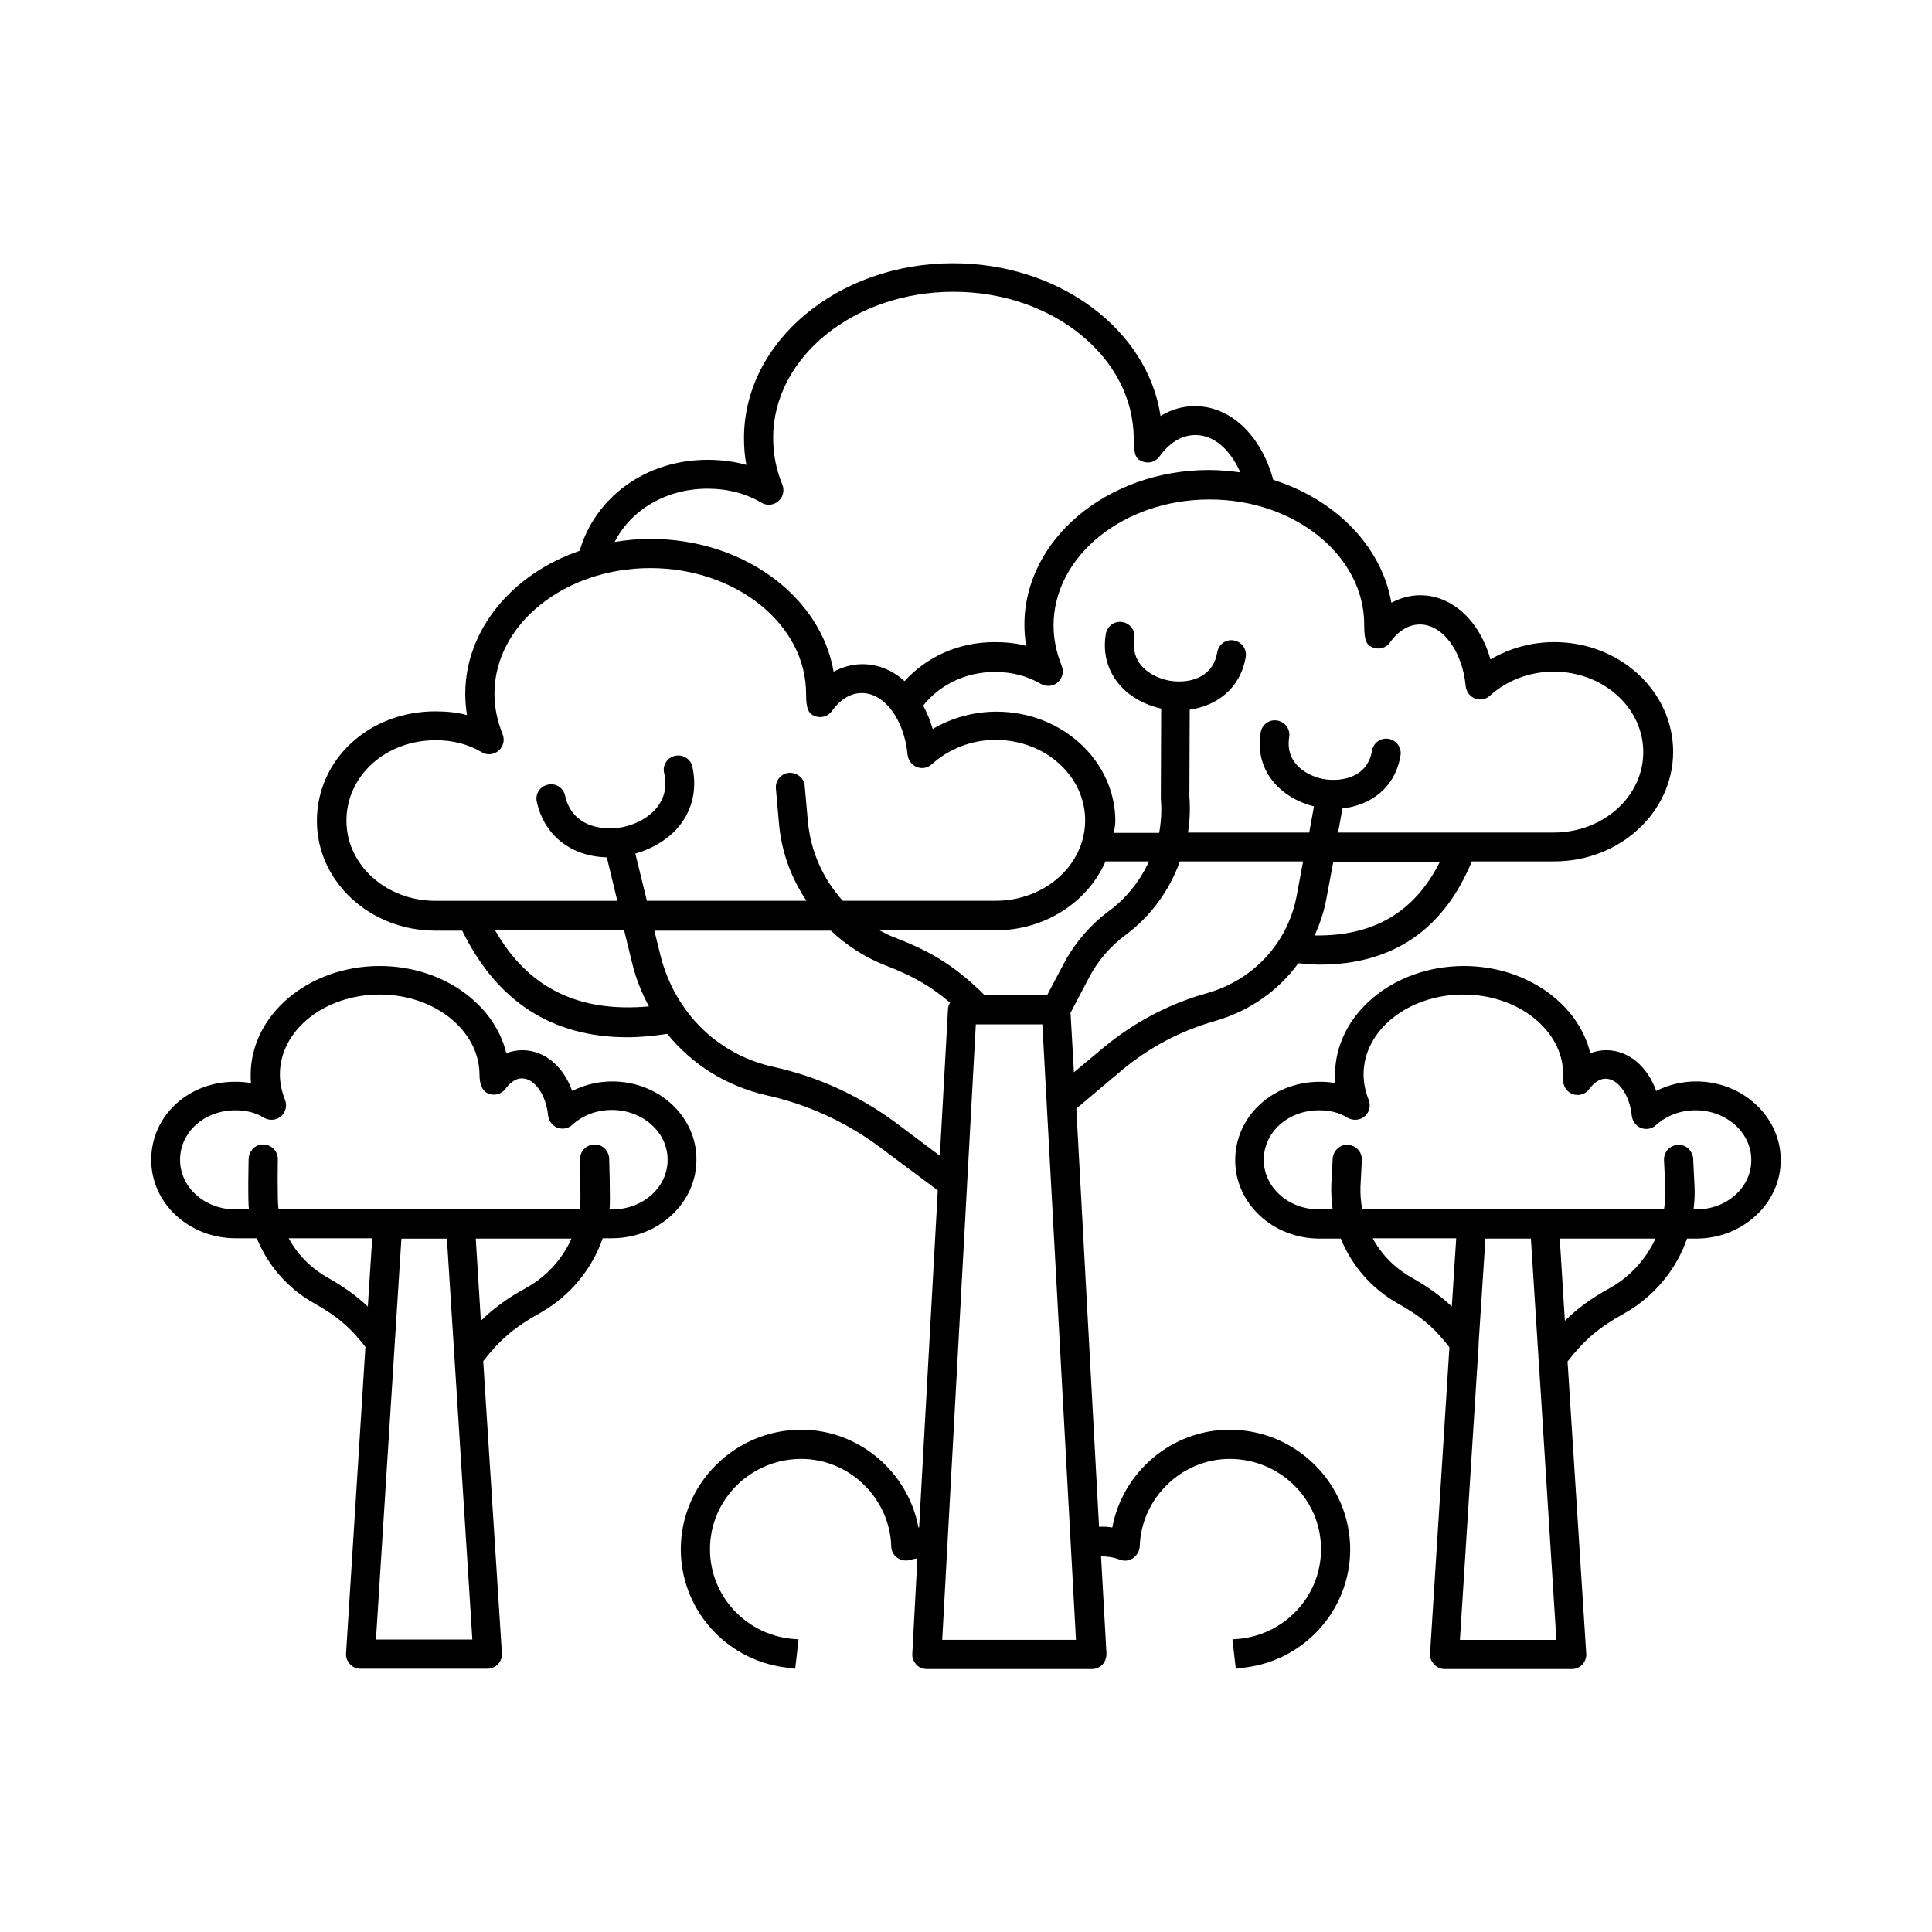
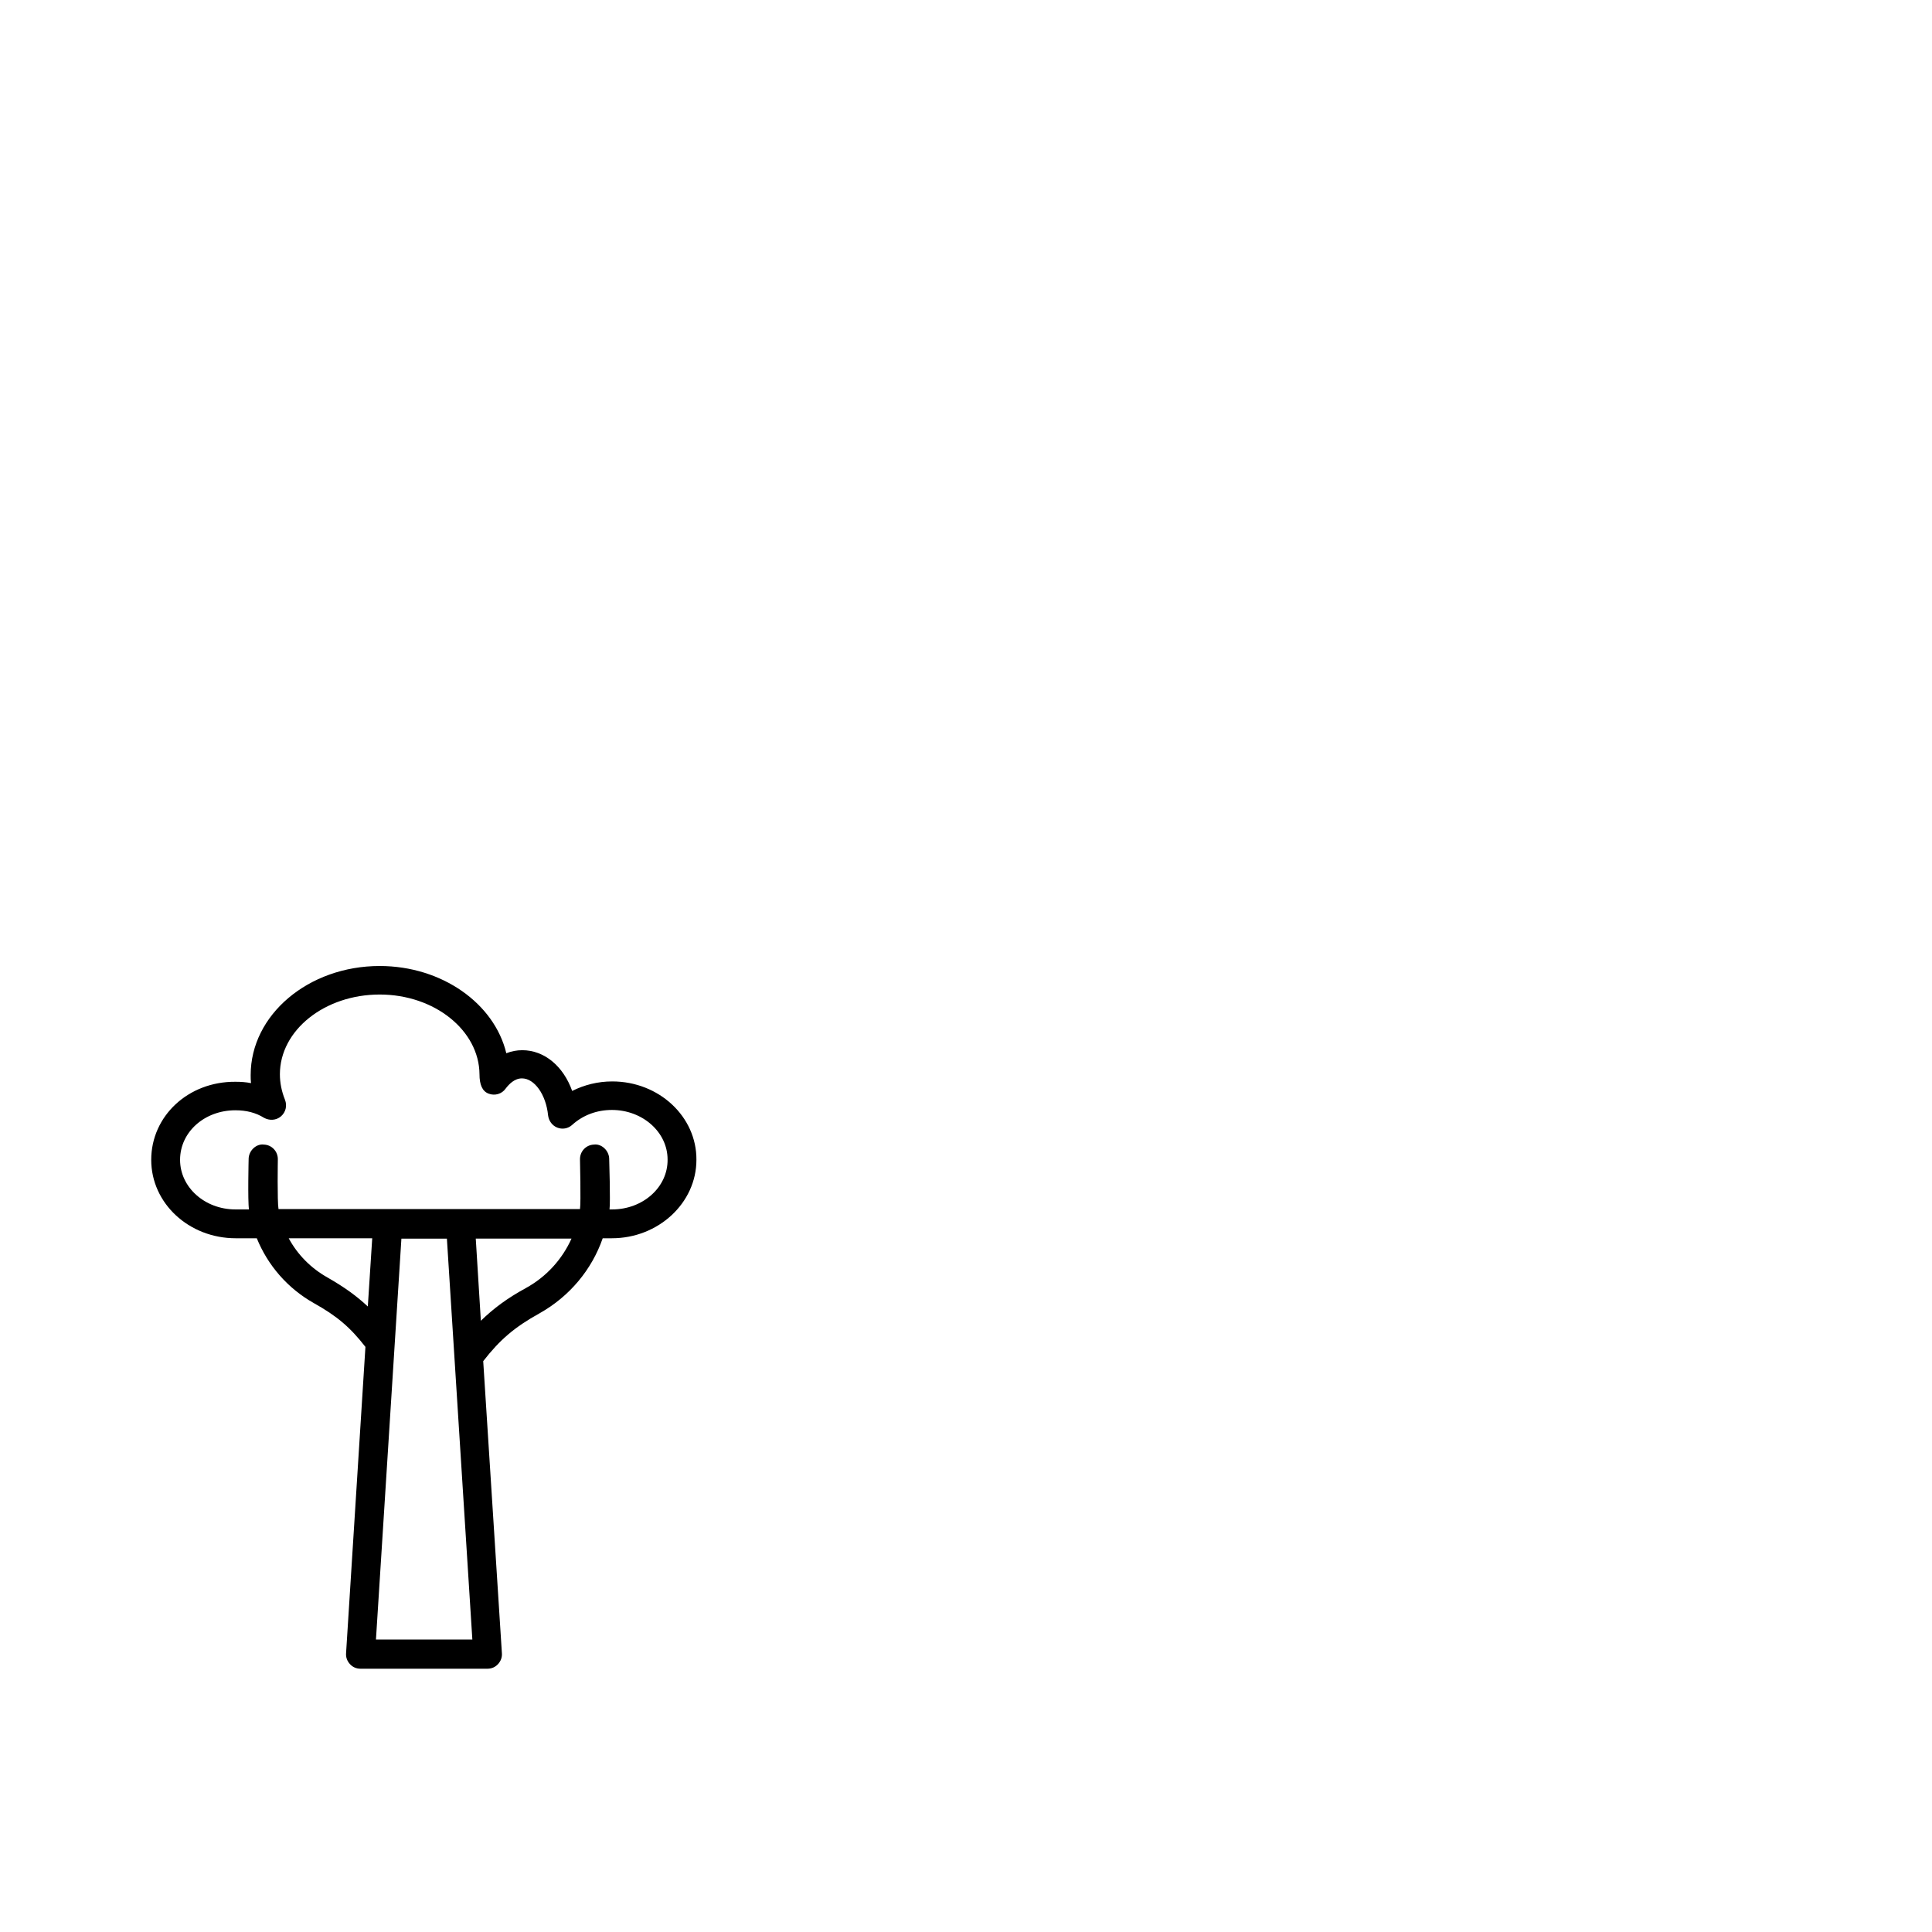
<svg xmlns="http://www.w3.org/2000/svg" fill="#000000" width="800px" height="800px" version="1.1" viewBox="144 144 512 512">
  <g>
-     <path d="m593.52 430.59c-3.777 0-7.379 0.898-10.617 2.519-2.34-6.566-7.379-10.797-13.227-10.797-1.441 0-2.879 0.27-4.227 0.809-3.148-13.137-17.004-23.121-33.469-23.121-18.895 0-34.188 12.957-34.188 28.879 0 0.719 0 1.441 0.09 2.16-1.348-0.27-2.699-0.359-4.137-0.359-12.504 0-22.402 9.176-22.402 20.781 0 11.516 9.984 20.781 22.402 20.781h5.578c2.879 7.106 8.098 13.227 15.113 17.184 6.117 3.418 9.625 6.387 13.676 11.605l-5.129 81.148c-0.09 1.078 0.27 2.07 1.078 2.879 0.719 0.809 1.711 1.258 2.789 1.258h33.738c1.078 0 2.07-0.449 2.789-1.258 0.719-0.809 1.078-1.801 0.988-2.879l-4.949-77.371c4.41-5.668 8.277-8.996 14.934-12.684 8.008-4.5 13.855-11.605 16.734-19.883h2.43c12.324 0 22.402-9.355 22.402-20.781 0.004-11.512-10.074-20.871-22.398-20.871zm-75.391 52c-4.5-2.519-8.008-6.117-10.348-10.438h22.133l-1.168 18.082c-2.973-2.785-6.211-5.125-10.617-7.644zm12.773 95.906 4.949-78v-0.539l1.801-27.711h12.055l1.98 31.129c0 0.359 0 0.719 0.09 1.168l4.68 74.043h-25.555zm39.676-93.117c-4.949 2.699-8.547 5.398-11.875 8.637l-1.348-21.773h25.371c-2.523 5.402-6.66 10.078-12.148 13.137zm22.941-20.871h-0.719c0.27-1.98 0.359-4.047 0.27-6.027l-0.359-7.379c-0.09-2.16-2.16-3.957-4.047-3.688-2.16 0.09-3.777 1.891-3.688 4.047l0.359 7.379c0.09 1.98-0.09 3.867-0.359 5.668h-79.98c-0.359-2.07-0.539-4.137-0.449-6.207l0.359-6.836c0.09-2.16-1.531-3.957-3.688-4.047-1.98-0.27-3.957 1.531-4.047 3.688l-0.359 6.836c-0.09 2.25 0.09 4.41 0.359 6.566h-3.598c-8.098 0-14.664-5.848-14.664-13.137 0-7.379 6.477-13.137 14.664-13.137 2.879 0 5.398 0.629 7.559 1.98 1.441 0.809 3.238 0.719 4.5-0.359 1.258-1.078 1.711-2.789 1.078-4.41-0.898-2.25-1.348-4.5-1.348-6.746 0-11.695 11.875-21.141 26.449-21.141 14.574 0 26.449 9.535 26.449 21.141v1.168c-0.18 1.711 0.809 3.418 2.43 4.047s3.508 0.09 4.5-1.348c0.898-1.168 2.34-2.699 4.32-2.699 3.328 0 6.387 4.32 6.926 9.805 0.18 1.441 1.078 2.699 2.43 3.238 1.348 0.539 2.879 0.27 3.957-0.719 2.879-2.609 6.566-3.957 10.527-3.957 8.098 0 14.754 5.848 14.754 13.137 0.078 7.289-6.488 13.137-14.586 13.137z" />
    <path d="m306.25 430.59c-3.777 0-7.379 0.898-10.617 2.519-2.34-6.566-7.379-10.797-13.227-10.797-1.441 0-2.879 0.27-4.227 0.809-3.148-13.137-17.004-23.121-33.559-23.121-18.895 0-34.188 12.957-34.188 28.879 0 0.719 0 1.441 0.09 2.16-1.348-0.27-2.699-0.359-4.137-0.359-12.504-0.09-22.309 9.086-22.309 20.691 0 11.516 9.984 20.781 22.402 20.781h5.578c2.879 7.106 8.098 13.227 15.113 17.184 6.117 3.418 9.625 6.387 13.676 11.605l-5.129 81.148c-0.09 1.078 0.27 2.07 0.988 2.879s1.711 1.258 2.789 1.258h33.738c1.078 0 2.07-0.449 2.789-1.258s1.078-1.801 0.988-2.879l-4.949-77.371c4.41-5.668 8.277-8.996 14.934-12.684 8.008-4.5 13.855-11.605 16.734-19.883h2.43c12.324 0 22.402-9.355 22.402-20.781 0.09-11.422-9.898-20.781-22.312-20.781zm-75.391 52c-4.5-2.519-8.008-6.117-10.348-10.438h22.133l-1.168 18.082c-2.973-2.785-6.211-5.125-10.617-7.644zm12.773 95.906 6.746-106.25h12.055l6.746 106.25zm39.676-93.117c-4.949 2.699-8.547 5.398-11.875 8.637l-1.348-21.773h25.371c-2.434 5.402-6.57 10.078-12.148 13.137zm22.941-20.871h-0.719c0.27-1.98-0.09-13.496-0.09-13.496-0.09-2.16-2.07-3.957-4.047-3.688-2.16 0.09-3.777 1.891-3.688 4.047 0 0 0.27 11.246 0 13.047h-79.895c-0.359-2.07-0.18-13.047-0.18-13.047 0.09-2.16-1.531-3.957-3.688-4.047-1.98-0.27-3.957 1.531-4.047 3.688 0 0-0.27 11.336 0.09 13.496h-3.598c-8.098 0-14.664-5.848-14.664-13.137 0-7.379 6.477-13.137 14.664-13.137 2.879 0 5.398 0.629 7.559 1.98 1.441 0.809 3.238 0.719 4.5-0.359 1.258-1.078 1.711-2.789 1.078-4.41-0.898-2.25-1.348-4.5-1.348-6.746 0-11.695 11.875-21.141 26.449-21.141 14.574 0 26.359 9.535 26.449 21.141 0 2.699 0.719 4.5 2.43 5.129 1.621 0.629 3.508 0.09 4.5-1.348 0.898-1.168 2.34-2.699 4.32-2.699 3.328 0 6.387 4.32 6.926 9.805 0.18 1.441 1.078 2.699 2.43 3.238 1.348 0.539 2.879 0.27 3.957-0.719 2.879-2.609 6.566-3.957 10.527-3.957 8.098 0 14.754 5.848 14.754 13.137 0.082 7.375-6.574 13.223-14.672 13.223z" />
-     <path d="m469.81 522.89c-15.293 0-28.34 11.246-31.039 25.91-1.168-0.18-2.34-0.27-3.508-0.18l-6.027-110.84 11.965-10.078c7.289-6.117 15.652-10.527 24.832-13.137 9.086-2.609 16.734-8.008 22.043-15.293 1.891 0.18 3.777 0.359 5.668 0.359 19.344 0 32.836-9.266 40.305-27.352h21.863c17.363 0 31.488-13.047 31.488-29.059 0-16.016-14.125-29.059-31.488-29.059-6.027 0-11.875 1.621-16.914 4.59-2.879-10.168-10.078-17.004-18.621-17.004-2.699 0-5.219 0.719-7.648 1.98-2.609-15.023-14.844-27.352-31.309-32.566-3.148-11.605-11.156-19.523-20.781-19.523-3.238 0-6.297 0.898-9.086 2.609-3.418-22.852-26.809-40.484-54.969-40.484-30.59 0-55.418 20.781-55.418 46.332 0 2.43 0.18 4.769 0.629 7.106-3.238-0.898-6.656-1.348-10.258-1.348-16.555 0-29.867 10.078-33.918 24.109-17.812 6.117-30.32 20.871-30.32 37.965 0 1.891 0.18 3.688 0.449 5.578-2.609-0.719-5.398-0.988-8.367-0.988-17.633 0-31.398 12.773-31.398 29.059 0 16.016 14.035 29.059 31.398 29.059h7.106c9.176 18.715 23.75 28.25 43.812 28.25 3.328 0 6.926-0.359 10.527-0.898 6.566 8.098 15.652 13.855 26.359 16.285 10.887 2.43 20.871 7.016 29.777 13.586l15.562 11.605-4.949 89.336h-0.18c-2.699-14.664-15.742-25.91-31.039-25.91-17.543 0-31.938 14.215-31.938 31.668 0 16.465 12.684 30.137 29.148 31.488 0.359 0.09 0.719 0.18 1.168 0.18l0.898-7.738c-0.27-0.09-0.449-0.09-0.719-0.09-12.773-0.719-22.762-11.156-22.762-23.84 0-13.227 10.887-23.93 24.199-23.93 12.773 0 23.48 10.438 23.84 23.211 0 1.258 0.719 2.43 1.711 3.059 0.988 0.719 2.34 0.809 3.508 0.449 0.539-0.18 1.168-0.27 1.711-0.359l-1.348 25.281c-0.09 1.078 0.359 2.07 1.078 2.879s1.711 1.168 2.789 1.168h43.723c1.078 0 2.07-0.449 2.789-1.168 0.719-0.809 1.078-1.801 1.078-2.879l-1.441-25.82c1.711 0 3.418 0.27 5.039 0.898 1.168 0.449 2.43 0.27 3.508-0.449 0.988-0.719 1.621-1.891 1.711-3.059 0.359-12.773 11.066-23.211 23.84-23.211 13.316 0 24.199 10.707 24.199 23.93 0 12.684-9.984 23.121-22.762 23.84-0.27 0-0.449 0-0.719 0.09l0.898 7.738c0.359 0 0.809-0.09 1.168-0.18 16.465-1.348 29.148-15.023 29.148-31.488-0.074-17.457-14.379-31.672-32.012-31.672zm-64.867-115.16c-7.379-7.289-13.586-11.336-23.66-15.203-1.441-0.539-2.879-1.258-4.227-1.98h30.77c13.227 0 24.473-7.559 29.148-18.262h11.516c-2.34 5.129-5.938 9.715-10.707 13.227-4.949 3.688-9.086 8.547-11.965 14.035l-4.32 8.188zm58.93-0.539c-10.258 2.879-19.523 7.828-27.711 14.664l-7.559 6.297-0.898-15.742 4.859-9.266c2.34-4.5 5.758-8.457 9.805-11.426 6.746-5.039 11.605-11.875 14.305-19.434h32.656l-1.621 8.727c-2.246 12.684-11.422 22.672-23.836 26.18zm28.52-15.293c1.348-2.969 2.43-6.117 3.059-9.445l1.891-10.078h28.25c-6.66 13.316-17.547 19.793-33.199 19.523zm13.133-82.23c0 4.41 0.719 5.309 2.34 5.938 1.621 0.629 3.508 0.09 4.5-1.348 1.531-2.16 4.227-4.769 7.918-4.769 6.027 0 11.246 7.016 12.145 16.375 0.18 1.441 1.078 2.699 2.43 3.238 1.348 0.539 2.879 0.27 3.957-0.719 4.59-4.137 10.617-6.387 16.914-6.387 13.137 0 23.75 9.535 23.75 21.32 0 11.785-10.617 21.32-23.75 21.32h-57.129l1.168-6.387c7.289-0.809 13.945-5.309 15.383-14.035 0.359-2.07-1.078-4.047-3.148-4.41-2.16-0.359-4.047 1.078-4.41 3.148-1.258 7.379-8.457 8.188-12.504 7.559s-10.617-3.777-9.445-11.156c0.359-2.07-1.078-4.047-3.148-4.41-2.16-0.359-4.047 1.078-4.41 3.148-1.711 10.438 5.578 17.453 14.125 19.613l-1.258 6.926h-32.117c0.449-3.059 0.629-6.207 0.359-9.445l0.09-23.121c7.016-0.988 13.406-5.488 14.844-13.945 0.359-2.07-1.078-4.047-3.148-4.41-2.16-0.359-4.047 1.078-4.41 3.148-0.449 2.879-1.891 5.039-4.32 6.387-2.25 1.258-5.219 1.621-8.188 1.168-2.969-0.539-5.668-1.891-7.379-3.777-1.801-1.98-2.519-4.5-2.07-7.379 0.359-2.07-1.078-4.047-3.148-4.41-2.16-0.359-4.047 1.078-4.41 3.148-0.898 5.219 0.539 10.078 3.957 13.855 2.699 2.969 6.477 4.949 10.707 5.938l-0.09 23.84c0.27 3.148 0.09 6.207-0.449 9.086h-11.965c0.09-0.988 0.359-2.07 0.359-3.059 0-16.016-14.125-29.059-31.488-29.059-6.027 0-11.875 1.621-16.914 4.59-0.629-2.25-1.531-4.32-2.519-6.207 4.227-5.309 10.977-8.906 18.984-8.906 4.59 0 8.637 1.078 12.145 3.148 1.441 0.809 3.238 0.719 4.5-0.359 1.258-1.078 1.711-2.789 1.078-4.41-1.441-3.598-2.16-7.106-2.16-10.707 0-18.352 18.531-33.379 41.293-33.379 22.504-0.074 41.125 14.859 41.035 33.301zm-173.99-36.164c5.309 0 10.078 1.258 14.215 3.688 1.441 0.898 3.238 0.719 4.5-0.359 1.258-1.078 1.711-2.789 1.078-4.41-1.711-4.137-2.43-8.277-2.43-12.414 0-21.32 21.41-38.684 47.773-38.684 26.359 0 47.594 17.363 47.773 38.684 0 4.949 0.719 5.668 2.34 6.297s3.508 0.09 4.5-1.348c1.891-2.609 5.039-5.668 9.535-5.668 4.949 0 9.266 3.957 11.875 9.895-2.699-0.359-5.488-0.629-8.277-0.629-26.988 0-48.941 18.441-48.941 41.023 0 1.891 0.18 3.688 0.449 5.578-2.609-0.719-5.398-0.988-8.367-0.988-9.715 0-18.172 4.047-23.84 10.348-3.148-2.879-7.016-4.5-11.156-4.5-2.699 0-5.219 0.719-7.648 1.98-3.418-19.883-23.84-35.176-48.492-35.176-3.238 0-6.477 0.27-9.535 0.809 4.227-8.367 13.492-14.125 24.648-14.125zm-95.723 87.984c0-11.965 10.438-21.32 23.66-21.32 4.59 0 8.637 1.078 12.145 3.148 1.441 0.898 3.238 0.719 4.5-0.359 1.258-1.078 1.711-2.789 1.078-4.41-1.441-3.598-2.16-7.106-2.16-10.707 0-18.352 18.531-33.289 41.293-33.289s41.293 14.934 41.293 33.289c0 4.227 0.719 5.309 2.34 5.938 1.621 0.629 3.508 0.09 4.5-1.348 1.531-2.16 4.227-4.769 7.918-4.769 6.027 0 11.246 7.016 12.145 16.375 0.18 1.441 1.078 2.699 2.43 3.238 1.348 0.539 2.879 0.27 3.957-0.719 4.59-4.137 10.617-6.477 16.914-6.477 13.137 0 23.75 9.535 23.75 21.32s-10.617 21.32-23.75 21.32h-40.484c-5.219-5.758-8.547-13.137-9.266-21.23l-0.809-9.176c-0.18-2.16-2.07-3.598-4.137-3.508-2.16 0.18-3.688 2.07-3.508 4.137l0.809 9.176c0.629 7.559 3.238 14.574 7.289 20.602l-42.289 0.004-3.059-12.504c4.68-1.348 8.816-3.867 11.605-7.289 3.598-4.41 4.769-9.984 3.508-15.742-0.449-2.07-2.519-3.328-4.59-2.879-2.07 0.449-3.418 2.519-2.879 4.59 0.809 3.508 0.09 6.566-1.98 9.176-1.98 2.43-5.129 4.227-8.637 5.039-4.859 1.078-13.676 0.539-15.652-8.277-0.449-2.07-2.519-3.418-4.59-2.879-2.07 0.449-3.418 2.519-2.879 4.59 1.258 5.758 4.769 10.258 9.895 12.684 2.609 1.258 5.578 1.891 8.637 1.98l2.789 11.516h-48.043c-13.129 0.086-23.742-9.453-23.742-21.238zm39.402 29.059h34.188l2.16 8.816c0.988 4.047 2.519 7.828 4.41 11.336-18.625 1.711-32.031-4.856-40.758-20.152zm106.34 51.102c-9.805-7.289-20.781-12.324-32.656-14.934-9.445-2.07-17.543-7.469-23.031-14.934-3.059-4.137-5.398-8.996-6.746-14.215l-1.711-6.926h46.781c4.137 3.867 8.906 7.016 14.395 9.176 7.289 2.789 12.145 5.578 17.184 9.895-0.27 0.539-0.539 1.078-0.539 1.711l-2.16 38.867zm12.145 136.93 8.906-163.11h17.633l8.906 163.11z" />
  </g>
</svg>